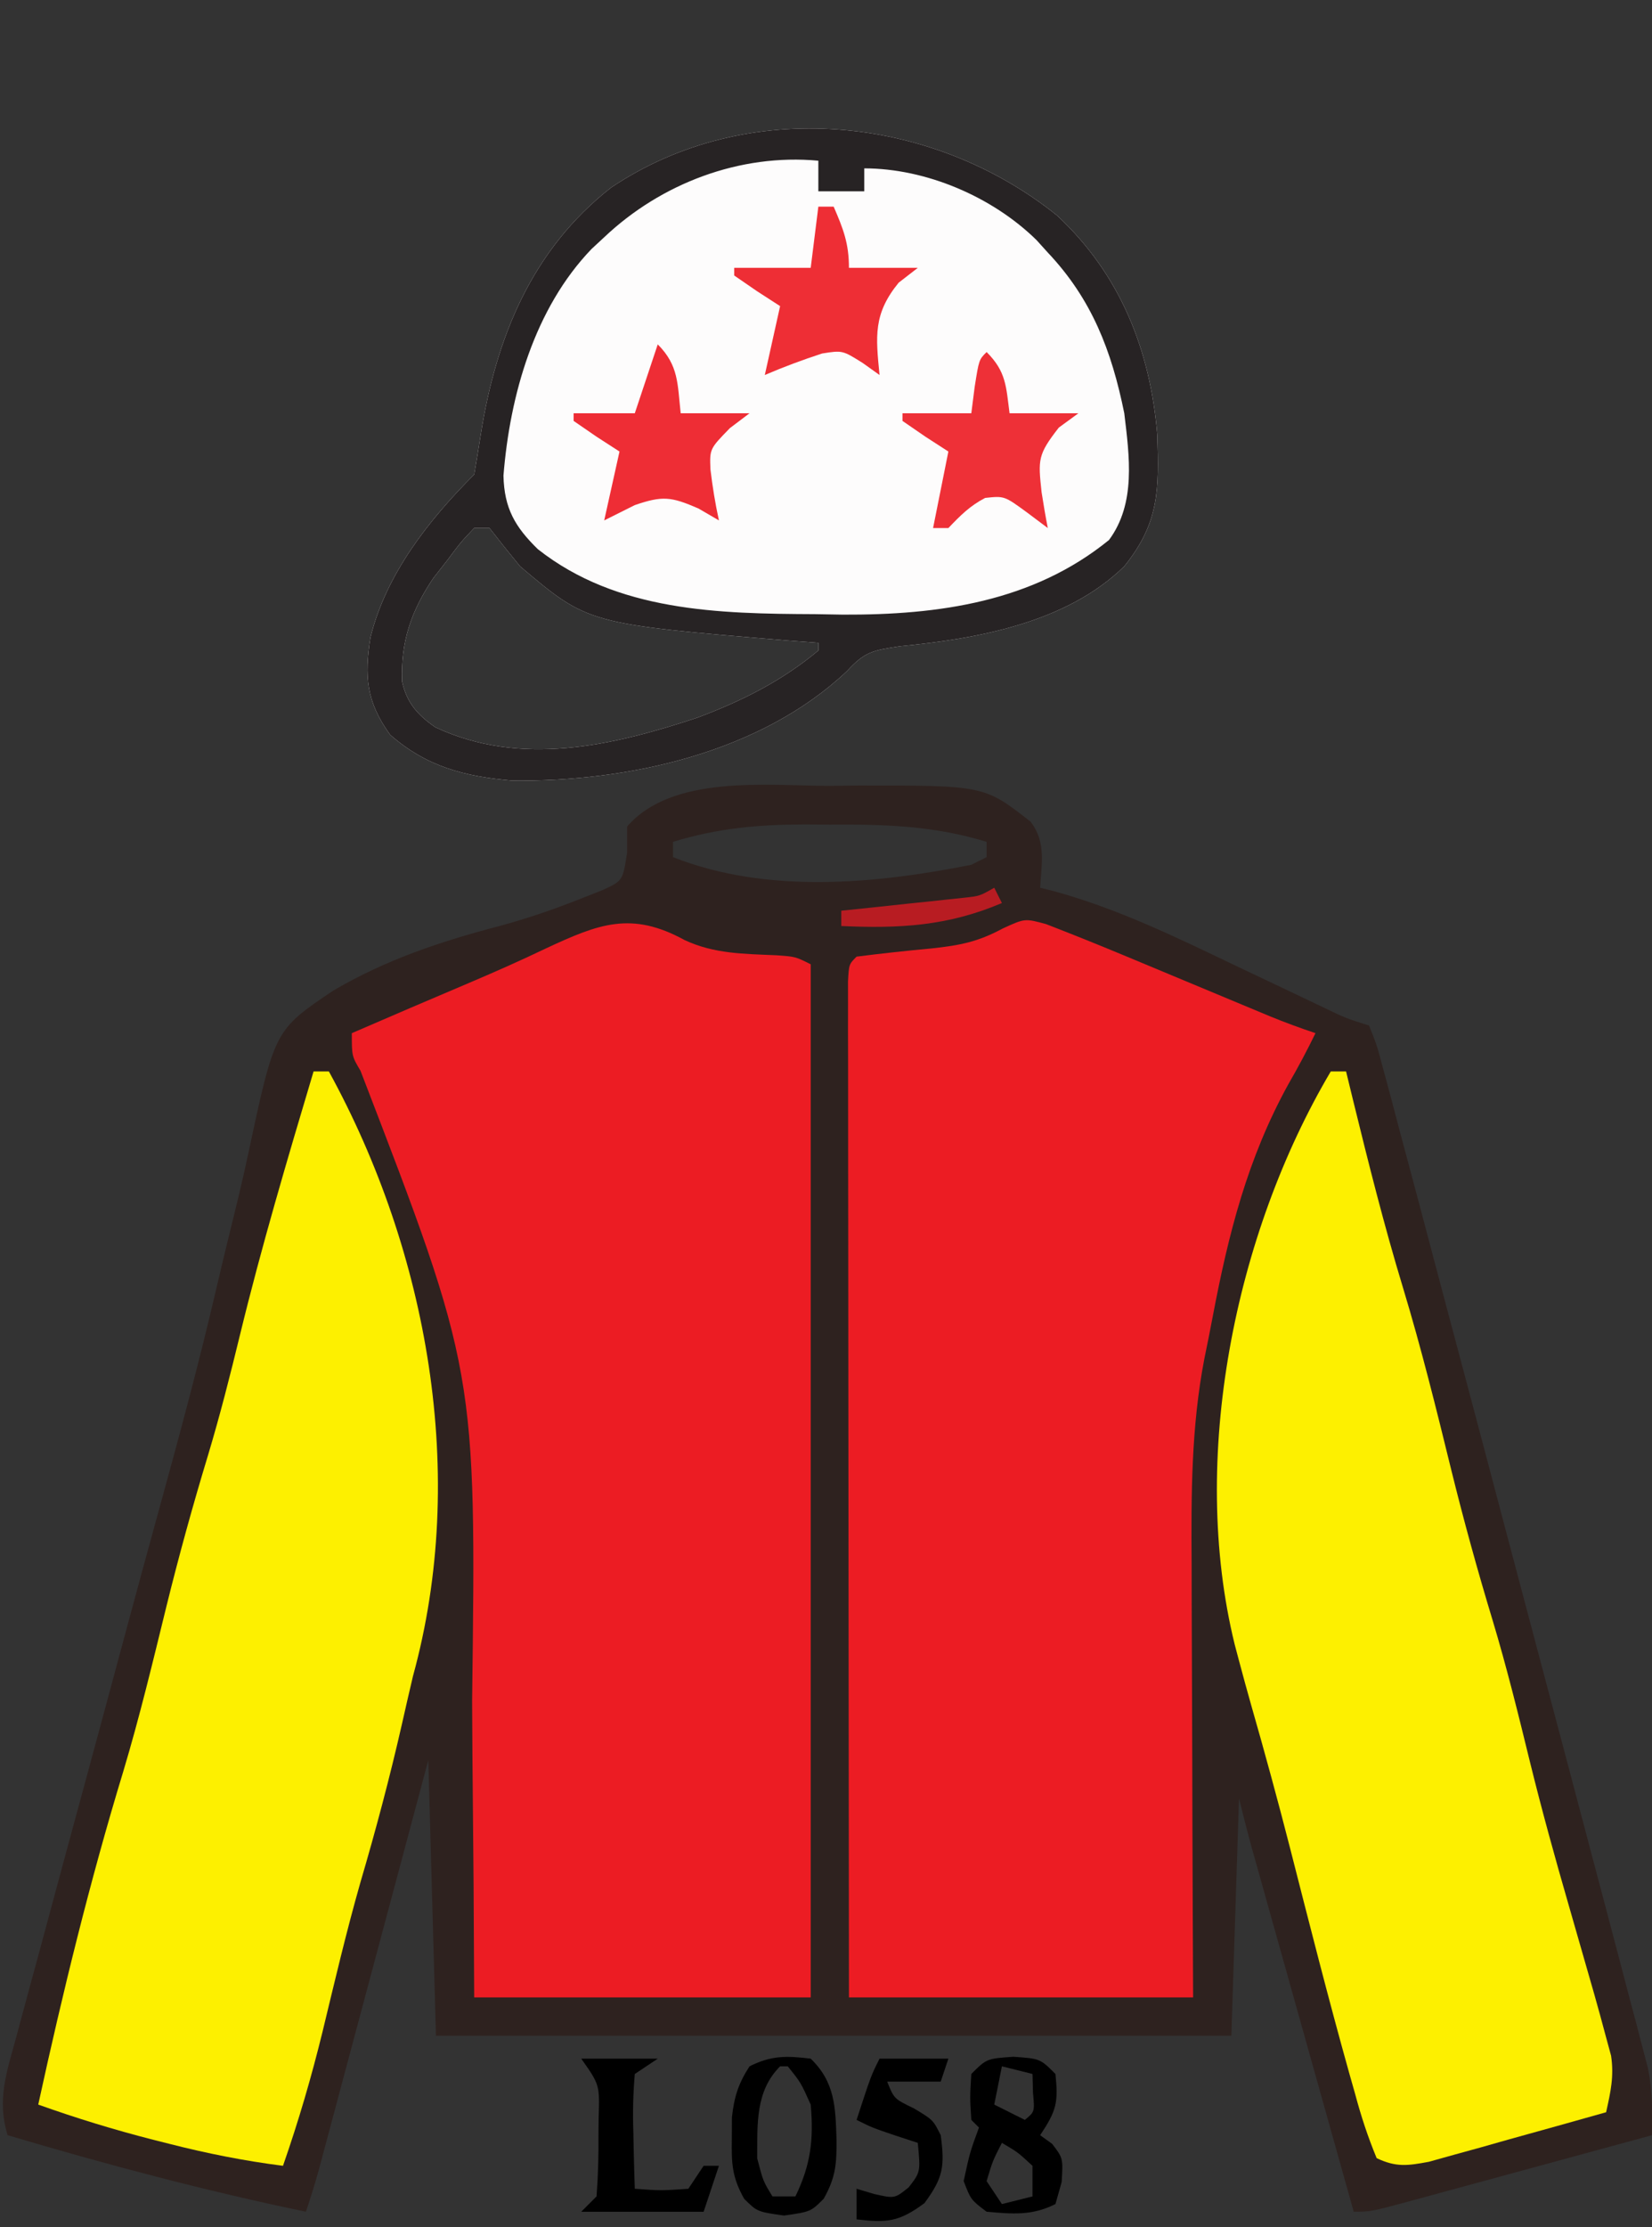
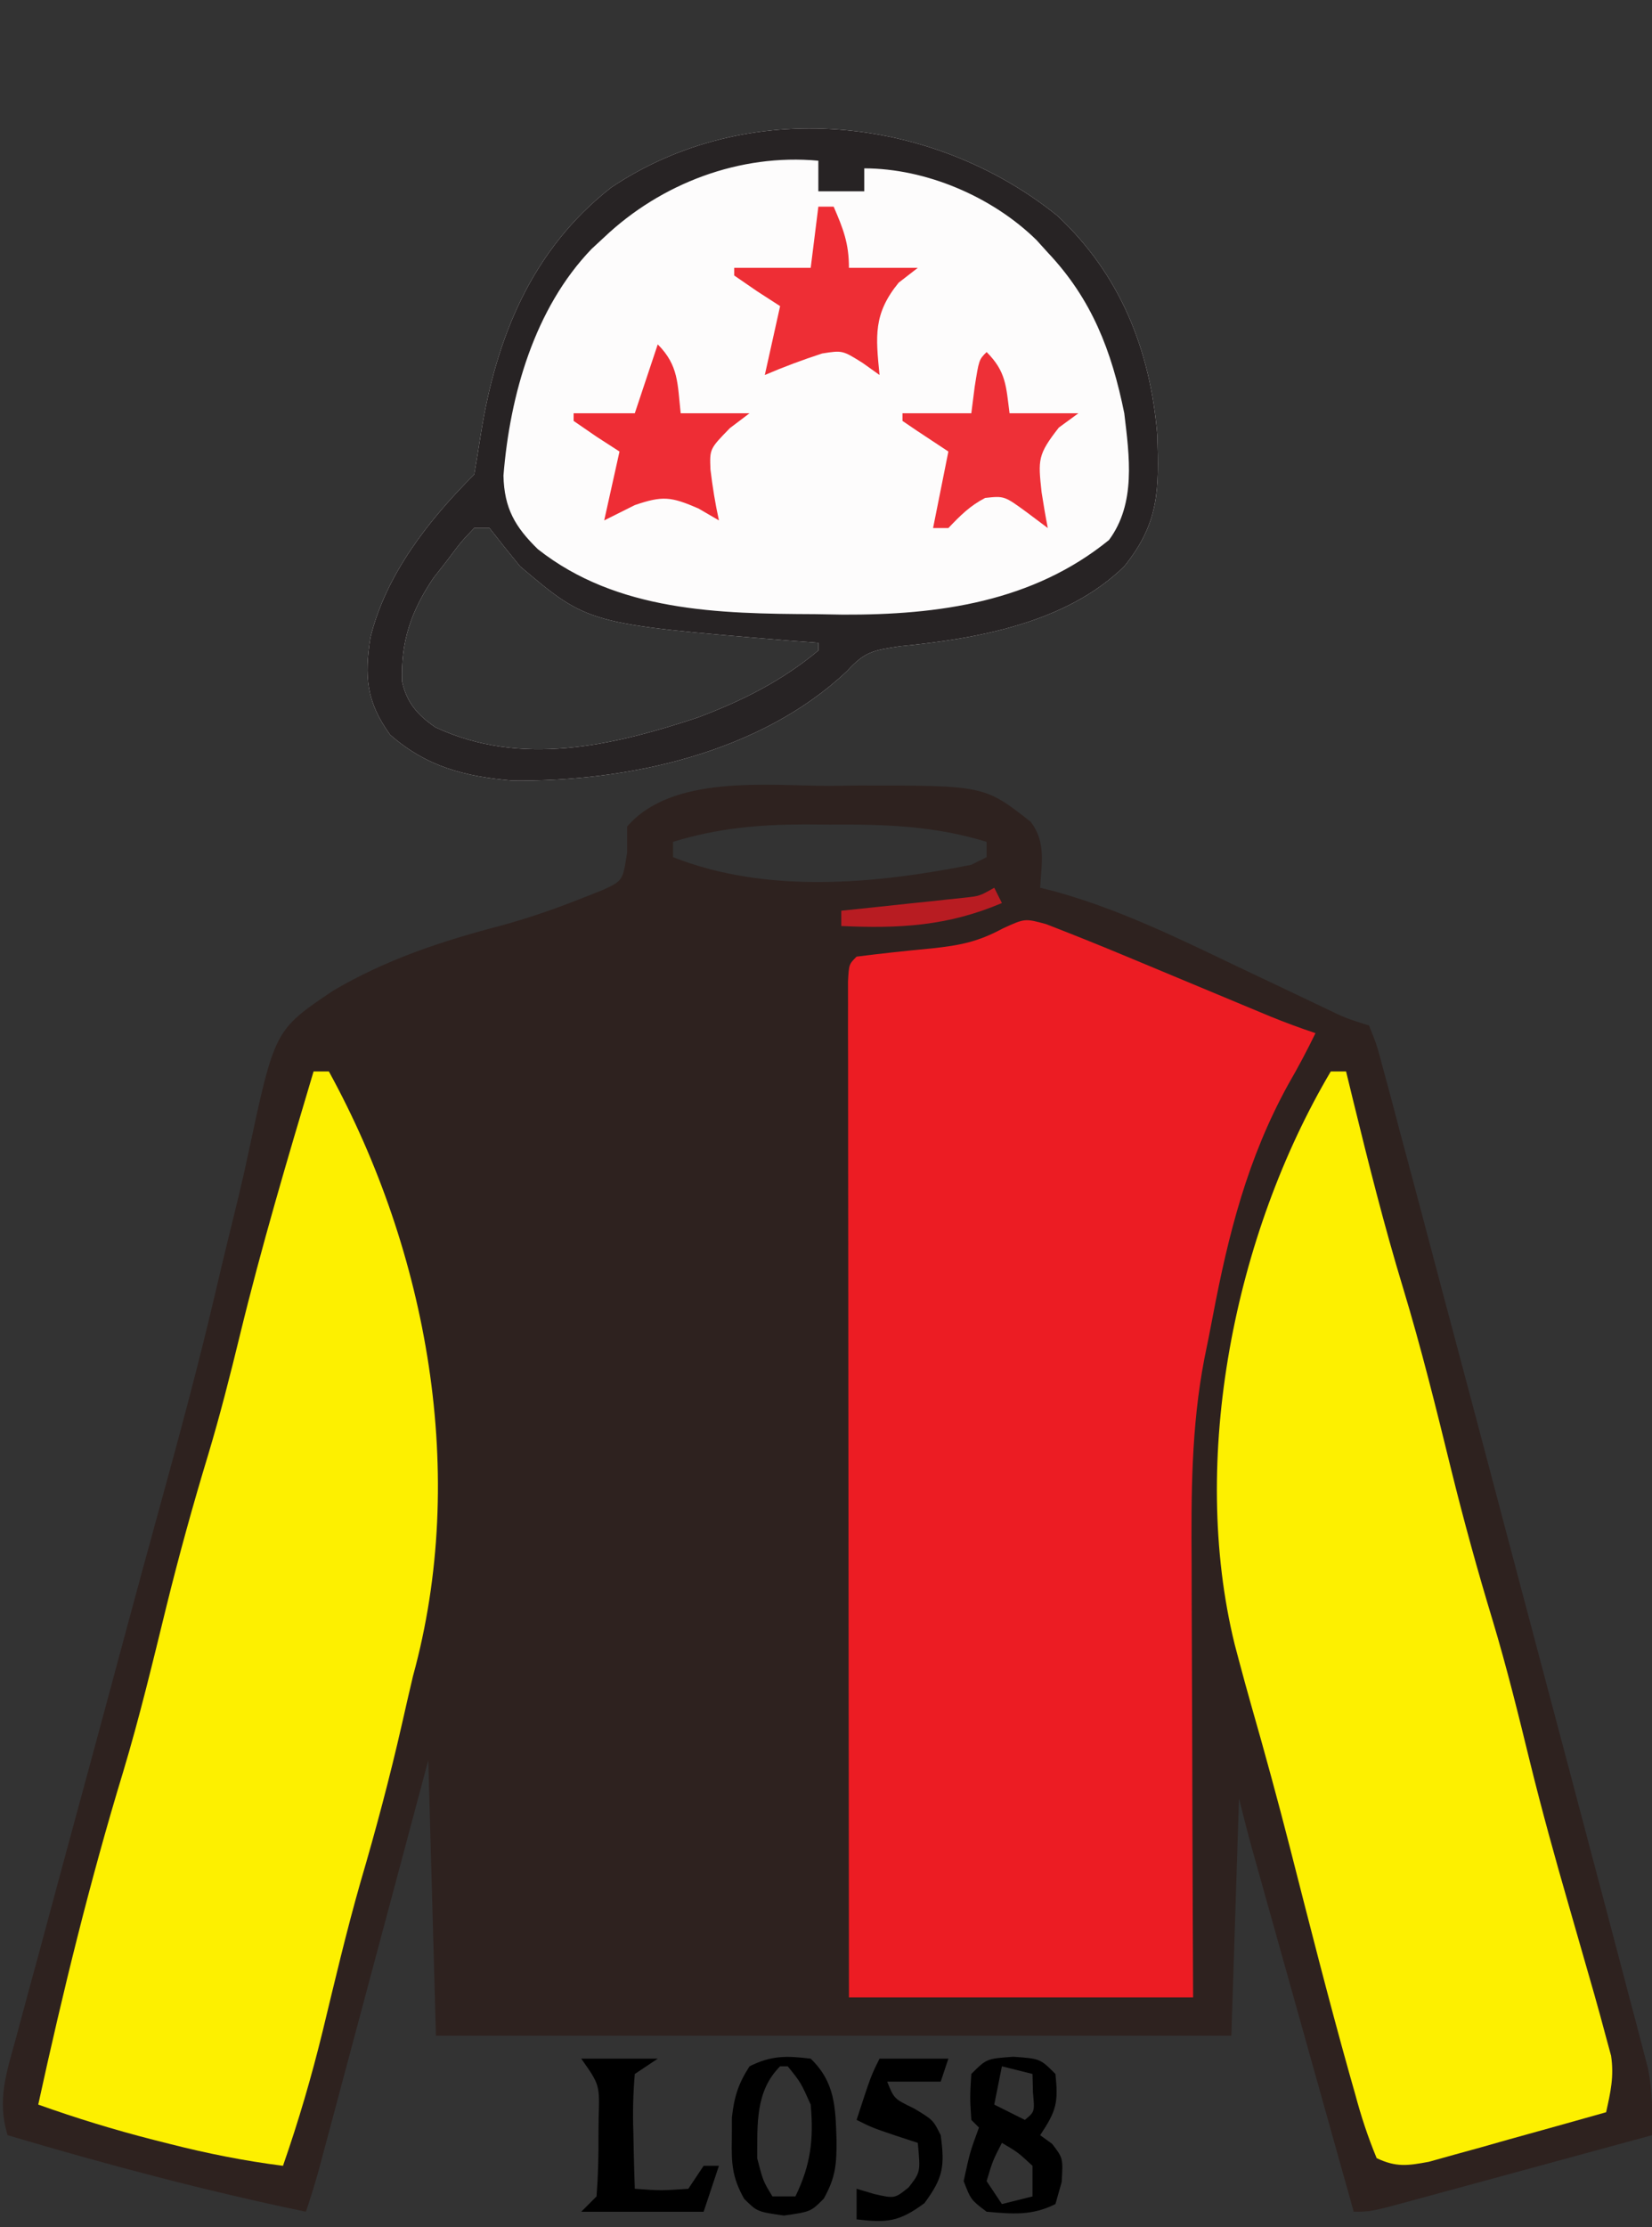
<svg xmlns="http://www.w3.org/2000/svg" version="1.1" width="216" height="291">
  <rect width="100%" height="100%" fill="#333333" stroke="none" />
  <path d="M0 0 C1.895 -0.024 1.895 -0.024 3.828 -0.049 C20.319 -0.057 20.319 -0.057 26.38 4.686 C28.418 7.348 27.807 10.091 27.625 13.312 C28.168 13.446 28.711 13.58 29.27 13.718 C37.64 15.991 45.273 19.708 53.062 23.438 C55.103 24.408 57.145 25.376 59.188 26.342 C61.023 27.212 62.856 28.086 64.689 28.961 C67.593 30.363 67.593 30.363 70.625 31.312 C71.631 33.805 71.631 33.805 72.532 37.188 C72.7 37.806 72.869 38.425 73.042 39.063 C73.606 41.143 74.15 43.227 74.695 45.312 C75.092 46.794 75.49 48.275 75.89 49.756 C76.967 53.769 78.029 57.786 79.088 61.805 C80.191 65.984 81.308 70.16 82.423 74.337 C84.491 82.094 86.544 89.854 88.592 97.616 C90.13 103.444 91.676 109.271 93.228 115.096 C95.243 122.663 97.251 130.233 99.25 137.805 C99.998 140.637 100.748 143.468 101.501 146.299 C102.546 150.233 103.578 154.171 104.609 158.109 C104.918 159.265 105.226 160.421 105.544 161.612 C105.82 162.677 106.097 163.742 106.382 164.839 C106.744 166.216 106.744 166.216 107.114 167.621 C107.674 170.572 107.713 173.316 107.625 176.312 C102.393 177.74 97.16 179.164 91.927 180.585 C90.146 181.069 88.365 181.554 86.584 182.04 C84.028 182.737 81.471 183.432 78.914 184.125 C78.115 184.344 77.316 184.562 76.493 184.788 C70.853 186.312 70.853 186.312 68.625 186.312 C66.649 179.265 64.673 172.218 62.698 165.17 C62.026 162.772 61.354 160.374 60.682 157.977 C59.716 154.531 58.75 151.086 57.785 147.641 C57.484 146.568 57.183 145.495 56.873 144.389 C56.593 143.388 56.312 142.388 56.024 141.356 C55.777 140.477 55.531 139.598 55.277 138.692 C54.696 136.573 54.158 134.443 53.625 132.312 C53.295 142.542 52.965 152.773 52.625 163.312 C18.305 163.312 -16.015 163.312 -51.375 163.312 C-51.705 151.433 -52.035 139.553 -52.375 127.312 C-53.446 131.32 -54.517 135.328 -55.621 139.457 C-56.476 142.652 -57.33 145.847 -58.185 149.042 C-59.088 152.414 -59.99 155.787 -60.891 159.16 C-61.925 163.03 -62.96 166.9 -63.996 170.77 C-64.319 171.979 -64.642 173.188 -64.975 174.435 C-65.275 175.555 -65.575 176.676 -65.885 177.831 C-66.149 178.819 -66.413 179.808 -66.685 180.826 C-67.197 182.67 -67.77 184.497 -68.375 186.312 C-81.563 183.575 -94.464 180.144 -107.375 176.312 C-108.794 171.77 -107.526 168.11 -106.292 163.652 C-105.941 162.338 -105.941 162.338 -105.583 160.998 C-104.8 158.079 -104.004 155.165 -103.207 152.25 C-102.651 150.187 -102.095 148.123 -101.54 146.059 C-100.066 140.583 -98.579 135.11 -97.091 129.637 C-95.337 123.183 -93.599 116.725 -91.86 110.267 C-90.424 104.941 -88.978 99.619 -87.51 94.302 C-84.898 84.821 -82.34 75.347 -80.11 65.768 C-79.16 61.704 -78.166 57.651 -77.169 53.598 C-76.717 51.707 -76.288 49.81 -75.882 47.909 C-72.461 31.902 -72.461 31.902 -64.804 26.752 C-57.925 22.714 -50.779 20.329 -43.074 18.314 C-39.429 17.327 -35.979 16.144 -32.469 14.754 C-31.506 14.373 -30.544 13.992 -29.553 13.6 C-26.948 12.4 -26.948 12.4 -26.375 8.688 C-26.375 7.574 -26.375 6.46 -26.375 5.312 C-20.498 -1.504 -8.038 -0.02 0 0 Z M-20.375 7.312 C-20.375 7.973 -20.375 8.633 -20.375 9.312 C-8.138 14.143 6.015 12.823 18.625 10.312 C19.285 9.982 19.945 9.652 20.625 9.312 C20.625 8.652 20.625 7.992 20.625 7.312 C13.726 5.203 7.311 5.011 0.125 5.062 C-0.964 5.055 -2.054 5.047 -3.176 5.039 C-9.263 5.054 -14.549 5.531 -20.375 7.312 Z " fill="#2E221F" transform="translate(108.375,102.688)" />
  <path d="M0 0 C3.377 1.305 6.731 2.647 10.072 4.041 C10.7 4.302 11.328 4.563 11.976 4.832 C13.963 5.659 15.949 6.488 17.936 7.318 C19.933 8.151 21.93 8.984 23.928 9.815 C25.733 10.566 27.537 11.319 29.341 12.072 C31.285 12.864 33.256 13.592 35.248 14.256 C34.14 16.537 32.969 18.739 31.697 20.935 C26.352 30.63 23.858 40.507 21.801 51.348 C21.454 53.171 21.095 54.991 20.716 56.807 C18.996 65.752 18.991 74.552 19.053 83.615 C19.056 85.257 19.059 86.899 19.061 88.541 C19.069 92.822 19.088 97.102 19.111 101.383 C19.135 106.541 19.144 111.699 19.156 116.857 C19.175 124.657 19.213 132.456 19.248 140.256 C4.398 140.256 -10.452 140.256 -25.752 140.256 C-25.774 122.671 -25.793 105.087 -25.804 87.502 C-25.809 79.338 -25.816 71.174 -25.827 63.009 C-25.837 55.896 -25.844 48.783 -25.846 41.669 C-25.847 37.9 -25.85 34.132 -25.858 30.363 C-25.866 26.162 -25.866 21.962 -25.865 17.762 C-25.869 16.503 -25.873 15.244 -25.876 13.947 C-25.875 12.81 -25.874 11.673 -25.872 10.501 C-25.873 9.506 -25.874 8.512 -25.875 7.487 C-25.752 5.256 -25.752 5.256 -24.752 4.256 C-21.477 3.84 -18.205 3.486 -14.918 3.181 C-11.251 2.782 -8.919 2.345 -5.607 0.56 C-2.752 -0.744 -2.752 -0.744 0 0 Z " fill="#EC1C23" transform="translate(136.752,120.744)" />
-   <path d="M0 0 C3.889 1.819 7.781 1.797 12.02 1.988 C14.488 2.164 14.488 2.164 16.488 3.164 C16.488 47.714 16.488 92.264 16.488 138.164 C1.968 138.164 -12.552 138.164 -27.512 138.164 C-27.538 133.34 -27.563 128.517 -27.59 123.547 C-27.615 120.43 -27.642 117.312 -27.672 114.195 C-27.72 109.284 -27.764 104.372 -27.783 99.46 C-27.235 56.387 -27.235 56.387 -42.375 17.082 C-43.512 15.164 -43.512 15.164 -43.512 12.164 C-38.397 9.951 -33.277 7.754 -28.145 5.582 C-24.77 4.15 -21.435 2.673 -18.129 1.09 C-11.226 -2.127 -6.956 -3.811 0 0 Z " fill="#EC1C23" transform="translate(89.512,122.836)" />
  <path d="M0 0 C8.24 7.707 12.147 17.538 13.066 28.633 C13.283 35.774 13.366 40.069 8.75 45.812 C1.217 53.181 -10.385 55.266 -20.543 56.25 C-24.109 56.791 -25.173 56.953 -27.5 59.5 C-38.858 70.215 -56.11 73.964 -71.25 73.812 C-77.459 73.28 -82.463 72.016 -87.25 67.812 C-90.356 63.504 -90.626 60.172 -89.812 55.098 C-87.782 46.851 -82.181 39.743 -76.25 33.812 C-75.956 32.092 -75.666 30.37 -75.401 28.645 C-73.394 15.943 -68.747 4.464 -58.344 -3.68 C-40.558 -15.607 -16.404 -13.204 0 0 Z M-76.25 40.812 C-78 42.653 -78 42.653 -79.75 45 C-80.358 45.777 -80.967 46.555 -81.594 47.355 C-84.509 51.68 -85.868 55.685 -85.672 60.883 C-85.066 63.654 -83.637 65.247 -81.332 66.84 C-70.162 72.058 -58.158 69.27 -47 65.562 C-41.231 63.394 -35.999 60.783 -31.25 56.812 C-31.25 56.483 -31.25 56.153 -31.25 55.812 C-32.543 55.715 -33.836 55.617 -35.168 55.516 C-61.352 53.342 -61.352 53.342 -70.25 45.812 C-71.602 44.161 -72.94 42.497 -74.25 40.812 C-74.91 40.812 -75.57 40.812 -76.25 40.812 Z " fill="#FDFCFC" transform="translate(138.25,28.188)" />
  <path d="M0 0 C0.66 0 1.32 0 2 0 C14.959 23.624 20.221 52.759 13 79 C12.506 81.078 12.034 83.16 11.562 85.242 C9.977 92.21 8.154 99.066 6.137 105.922 C4.297 112.358 2.767 118.882 1.194 125.387 C-0.272 131.374 -1.968 137.18 -4 143 C-9.052 142.357 -13.938 141.384 -18.875 140.125 C-19.572 139.949 -20.268 139.774 -20.986 139.593 C-26.079 138.288 -31.047 136.769 -36 135 C-32.813 120.381 -29.254 105.83 -24.895 91.514 C-22.749 84.365 -21.011 77.12 -19.233 69.872 C-17.599 63.26 -15.798 56.731 -13.82 50.215 C-12.251 44.994 -10.912 39.735 -9.625 34.438 C-6.805 22.847 -3.413 11.428 0 0 Z " fill="#FDF000" transform="translate(41,140)" />
  <path d="M0 0 C0.66 0 1.32 0 2 0 C2.303 1.247 2.606 2.493 2.918 3.777 C4.931 11.986 6.98 20.162 9.438 28.25 C11.831 36.142 13.803 44.119 15.767 52.127 C17.401 58.737 19.201 65.264 21.178 71.778 C23.014 77.89 24.537 84.063 26.051 90.261 C27.601 96.55 29.324 102.778 31.125 109 C34.775 121.668 34.775 121.668 35.938 126 C36.173 126.866 36.409 127.733 36.652 128.625 C37.049 131.336 36.589 133.344 36 136 C31.754 137.203 27.503 138.385 23.25 139.562 C22.043 139.905 20.837 140.247 19.594 140.6 C18.434 140.919 17.273 141.238 16.078 141.566 C15.01 141.865 13.942 142.163 12.841 142.471 C10.048 142.991 8.56 143.211 6 142 C4.831 139.172 3.976 136.564 3.188 133.625 C2.813 132.307 2.813 132.307 2.432 130.963 C-0.312 121.175 -2.812 111.317 -5.328 101.469 C-6.929 95.226 -8.625 89.013 -10.403 82.818 C-10.953 80.883 -11.483 78.944 -12 77 C-12.187 76.297 -12.374 75.593 -12.566 74.869 C-18.525 50.593 -12.571 21.241 0 0 Z " fill="#FDF000" transform="translate(174,140)" />
  <path d="M0 0 C8.24 7.707 12.147 17.538 13.066 28.633 C13.283 35.774 13.366 40.069 8.75 45.812 C1.217 53.181 -10.385 55.266 -20.543 56.25 C-24.109 56.791 -25.173 56.953 -27.5 59.5 C-38.858 70.215 -56.11 73.964 -71.25 73.812 C-77.459 73.28 -82.463 72.016 -87.25 67.812 C-90.356 63.504 -90.626 60.172 -89.812 55.098 C-87.782 46.851 -82.181 39.743 -76.25 33.812 C-75.956 32.092 -75.666 30.37 -75.401 28.645 C-73.394 15.943 -68.747 4.464 -58.344 -3.68 C-40.558 -15.607 -16.404 -13.204 0 0 Z M-59.25 2.812 C-59.791 3.314 -60.333 3.815 -60.891 4.332 C-68.366 12.09 -71.582 23.443 -72.422 33.965 C-72.323 38.26 -70.889 40.672 -67.938 43.562 C-57.575 51.741 -44.282 52.01 -31.688 52.062 C-30.488 52.083 -29.289 52.104 -28.053 52.125 C-15.497 52.179 -3.205 50.464 6.75 42.375 C10.305 37.579 9.417 31.427 8.75 25.812 C7.096 17.644 4.506 10.904 -1.25 4.812 C-1.74 4.271 -2.23 3.73 -2.734 3.172 C-8.516 -2.495 -17.192 -6.188 -25.25 -6.188 C-25.25 -5.197 -25.25 -4.207 -25.25 -3.188 C-27.23 -3.188 -29.21 -3.188 -31.25 -3.188 C-31.25 -4.508 -31.25 -5.827 -31.25 -7.188 C-41.522 -8.143 -51.825 -4.221 -59.25 2.812 Z M-76.25 40.812 C-78 42.653 -78 42.653 -79.75 45 C-80.358 45.777 -80.967 46.555 -81.594 47.355 C-84.509 51.68 -85.868 55.685 -85.672 60.883 C-85.066 63.654 -83.637 65.247 -81.332 66.84 C-70.162 72.058 -58.158 69.27 -47 65.562 C-41.231 63.394 -35.999 60.783 -31.25 56.812 C-31.25 56.483 -31.25 56.153 -31.25 55.812 C-32.543 55.715 -33.836 55.617 -35.168 55.516 C-61.352 53.342 -61.352 53.342 -70.25 45.812 C-71.602 44.161 -72.94 42.497 -74.25 40.812 C-74.91 40.812 -75.57 40.812 -76.25 40.812 Z " fill="#272324" transform="translate(138.25,28.188)" />
  <path d="M0 0 C0.66 0 1.32 0 2 0 C3.257 2.906 4 4.796 4 8 C6.97 8 9.94 8 13 8 C11.762 8.959 11.762 8.959 10.5 9.938 C7.164 14.024 7.503 16.929 8 22 C7.278 21.484 6.556 20.969 5.812 20.438 C3.153 18.77 3.153 18.77 0.5 19.188 C-2.055 20.018 -4.531 20.942 -7 22 C-6.34 19.03 -5.68 16.06 -5 13 C-5.99 12.361 -6.98 11.721 -8 11.062 C-8.99 10.382 -9.98 9.701 -11 9 C-11 8.67 -11 8.34 -11 8 C-7.7 8 -4.4 8 -1 8 C-0.67 5.36 -0.34 2.72 0 0 Z " fill="#EE2E35" transform="translate(107,27)" />
-   <path d="M0 0 C2.565 2.565 2.54 4.477 3 8 C5.97 8 8.94 8 12 8 C11.154 8.619 10.309 9.238 9.438 9.875 C6.669 13.424 6.728 14.054 7.188 18.312 C7.432 19.879 7.695 21.444 8 23 C6.639 21.979 6.639 21.979 5.25 20.938 C2.317 18.795 2.317 18.795 -0.188 19.062 C-2.202 20.105 -3.441 21.37 -5 23 C-5.66 23 -6.32 23 -7 23 C-6.34 19.7 -5.68 16.4 -5 13 C-5.99 12.361 -6.98 11.721 -8 11.062 C-8.99 10.382 -9.98 9.701 -11 9 C-11 8.67 -11 8.34 -11 8 C-8.03 8 -5.06 8 -2 8 C-1.856 6.866 -1.711 5.731 -1.562 4.562 C-1 1 -1 1 0 0 Z " fill="#EE3037" transform="translate(129,46)" />
+   <path d="M0 0 C2.565 2.565 2.54 4.477 3 8 C5.97 8 8.94 8 12 8 C11.154 8.619 10.309 9.238 9.438 9.875 C6.669 13.424 6.728 14.054 7.188 18.312 C7.432 19.879 7.695 21.444 8 23 C6.639 21.979 6.639 21.979 5.25 20.938 C2.317 18.795 2.317 18.795 -0.188 19.062 C-2.202 20.105 -3.441 21.37 -5 23 C-5.66 23 -6.32 23 -7 23 C-6.34 19.7 -5.68 16.4 -5 13 C-8.99 10.382 -9.98 9.701 -11 9 C-11 8.67 -11 8.34 -11 8 C-8.03 8 -5.06 8 -2 8 C-1.856 6.866 -1.711 5.731 -1.562 4.562 C-1 1 -1 1 0 0 Z " fill="#EE3037" transform="translate(129,46)" />
  <path d="M0 0 C2.762 2.762 2.579 5.207 3 9 C5.97 9 8.94 9 12 9 C11.154 9.639 10.309 10.279 9.438 10.938 C6.788 13.653 6.788 13.653 6.891 16.336 C7.161 18.59 7.512 20.783 8 23 C7.113 22.484 6.226 21.969 5.312 21.438 C1.722 19.879 0.611 19.765 -3 21 C-4.98 21.99 -4.98 21.99 -7 23 C-6.34 20.03 -5.68 17.06 -5 14 C-5.99 13.361 -6.98 12.721 -8 12.062 C-8.99 11.382 -9.98 10.701 -11 10 C-11 9.67 -11 9.34 -11 9 C-8.36 9 -5.72 9 -3 9 C-2.01 6.03 -1.02 3.06 0 0 Z " fill="#EE2D35" transform="translate(86,45)" />
  <path d="M0 0 C3.5 0.25 3.5 0.25 5.5 2.25 C5.883 5.983 5.649 7.026 3.5 10.25 C4.016 10.621 4.531 10.992 5.062 11.375 C6.5 13.25 6.5 13.25 6.312 16.375 C6.044 17.324 5.776 18.273 5.5 19.25 C2.417 20.792 -0.109 20.547 -3.5 20.25 C-5.562 18.688 -5.562 18.688 -6.5 16.25 C-5.688 12.5 -5.688 12.5 -4.5 9.25 C-4.83 8.92 -5.16 8.59 -5.5 8.25 C-5.688 5.312 -5.688 5.312 -5.5 2.25 C-3.5 0.25 -3.5 0.25 0 0 Z M-1.5 1.25 C-1.83 2.9 -2.16 4.55 -2.5 6.25 C-0.52 7.24 -0.52 7.24 1.5 8.25 C2.796 7.184 2.796 7.184 2.562 4.688 C2.542 3.883 2.521 3.079 2.5 2.25 C1.18 1.92 -0.14 1.59 -1.5 1.25 Z M-1.5 11.25 C-2.698 13.579 -2.698 13.579 -3.5 16.25 C-2.51 17.735 -2.51 17.735 -1.5 19.25 C-0.18 18.92 1.14 18.59 2.5 18.25 C2.5 16.93 2.5 15.61 2.5 14.25 C0.58 12.476 0.58 12.476 -1.5 11.25 Z " fill="#000000" transform="translate(132.5,268.75)" />
  <path d="M0 0 C3.186 3.08 3.239 6.334 3.375 10.562 C3.401 13.745 3.268 15.526 1.695 18.309 C0 20 0 20 -3.5 20.5 C-7 20 -7 20 -8.699 18.312 C-10.28 15.503 -10.37 13.707 -10.312 10.5 C-10.309 9.562 -10.305 8.623 -10.301 7.656 C-9.994 4.945 -9.469 3.284 -8 1 C-5.139 -0.431 -3.16 -0.387 0 0 Z M-4 1 C-7.257 4.257 -6.965 8.537 -7 13 C-6.227 15.996 -6.227 15.996 -5 18 C-4.01 18 -3.02 18 -2 18 C0.004 13.866 0.408 10.575 0 6 C-1.298 3.11 -1.298 3.11 -3 1 C-3.33 1 -3.66 1 -4 1 Z " fill="#000000" transform="translate(106,269)" />
  <path d="M0 0 C2.97 0 5.94 0 9 0 C8.67 0.99 8.34 1.98 8 3 C5.69 3 3.38 3 1 3 C1.898 5.243 1.898 5.243 4.5 6.5 C7 8 7 8 8 10 C8.54 14.053 8.342 15.537 5.875 18.875 C2.565 21.322 1.017 21.467 -3 21 C-3 19.68 -3 18.36 -3 17 C-2.237 17.227 -1.474 17.454 -0.688 17.688 C1.982 18.289 1.982 18.289 3.812 16.812 C5.365 14.804 5.365 14.804 5 11 C4.051 10.691 3.103 10.381 2.125 10.062 C-1 9 -1 9 -3 8 C-1.125 2.25 -1.125 2.25 0 0 Z " fill="#000000" transform="translate(115,269)" />
  <path d="M0 0 C3.3 0 6.6 0 10 0 C9.01 0.66 8.02 1.32 7 2 C6.779 4.627 6.718 7.009 6.812 9.625 C6.826 10.331 6.84 11.038 6.854 11.766 C6.889 13.511 6.943 15.255 7 17 C10.416 17.25 10.416 17.25 14 17 C14.66 16.01 15.32 15.02 16 14 C16.66 14 17.32 14 18 14 C17.34 15.98 16.68 17.96 16 20 C10.72 20 5.44 20 0 20 C0.66 19.34 1.32 18.68 2 18 C2.199 15.291 2.278 12.707 2.25 10 C2.258 9.263 2.265 8.525 2.273 7.766 C2.41 3.416 2.41 3.416 0 0 Z " fill="#000000" transform="translate(76,269)" />
  <path d="M0 0 C0.33 0.66 0.66 1.32 1 2 C-6.076 5.002 -12.37 5.349 -20 5 C-20 4.34 -20 3.68 -20 3 C-18.724 2.867 -17.448 2.734 -16.133 2.598 C-14.464 2.419 -12.794 2.241 -11.125 2.062 C-10.283 1.975 -9.441 1.888 -8.574 1.799 C-7.366 1.668 -7.366 1.668 -6.133 1.535 C-5.389 1.457 -4.646 1.378 -3.879 1.297 C-1.916 1.084 -1.916 1.084 0 0 Z " fill="#B81C22" transform="translate(130,116)" />
</svg>